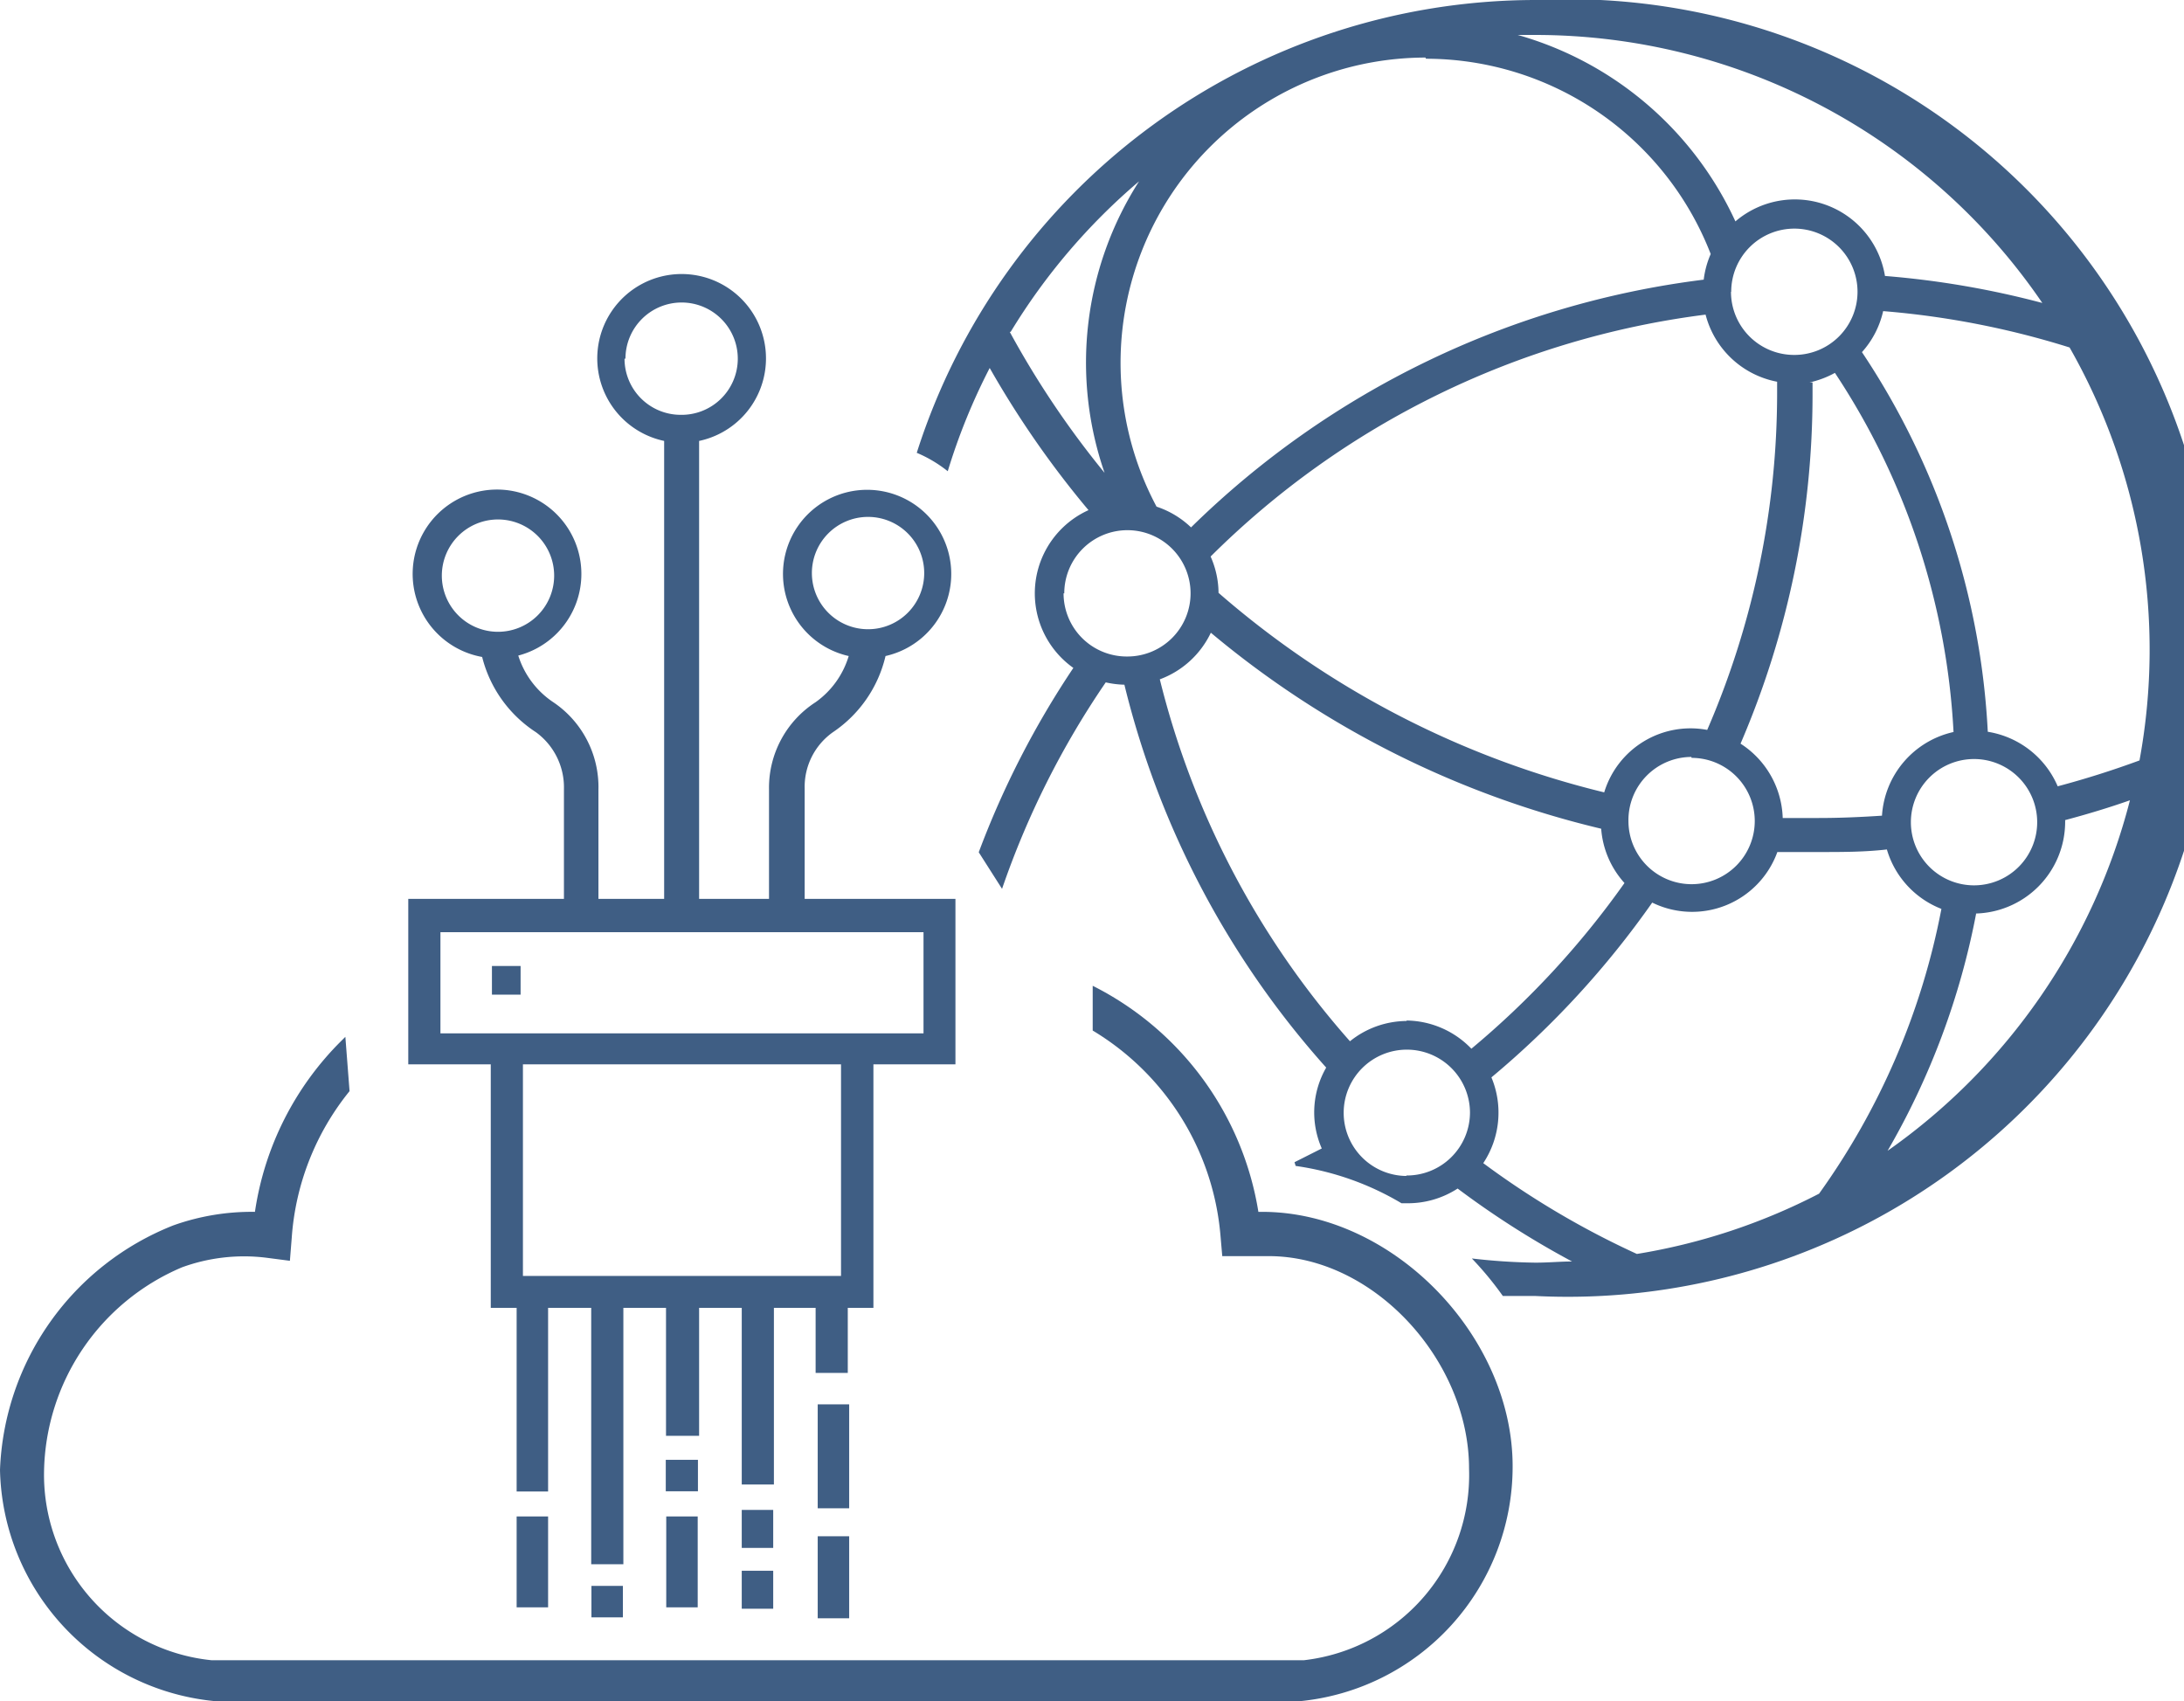
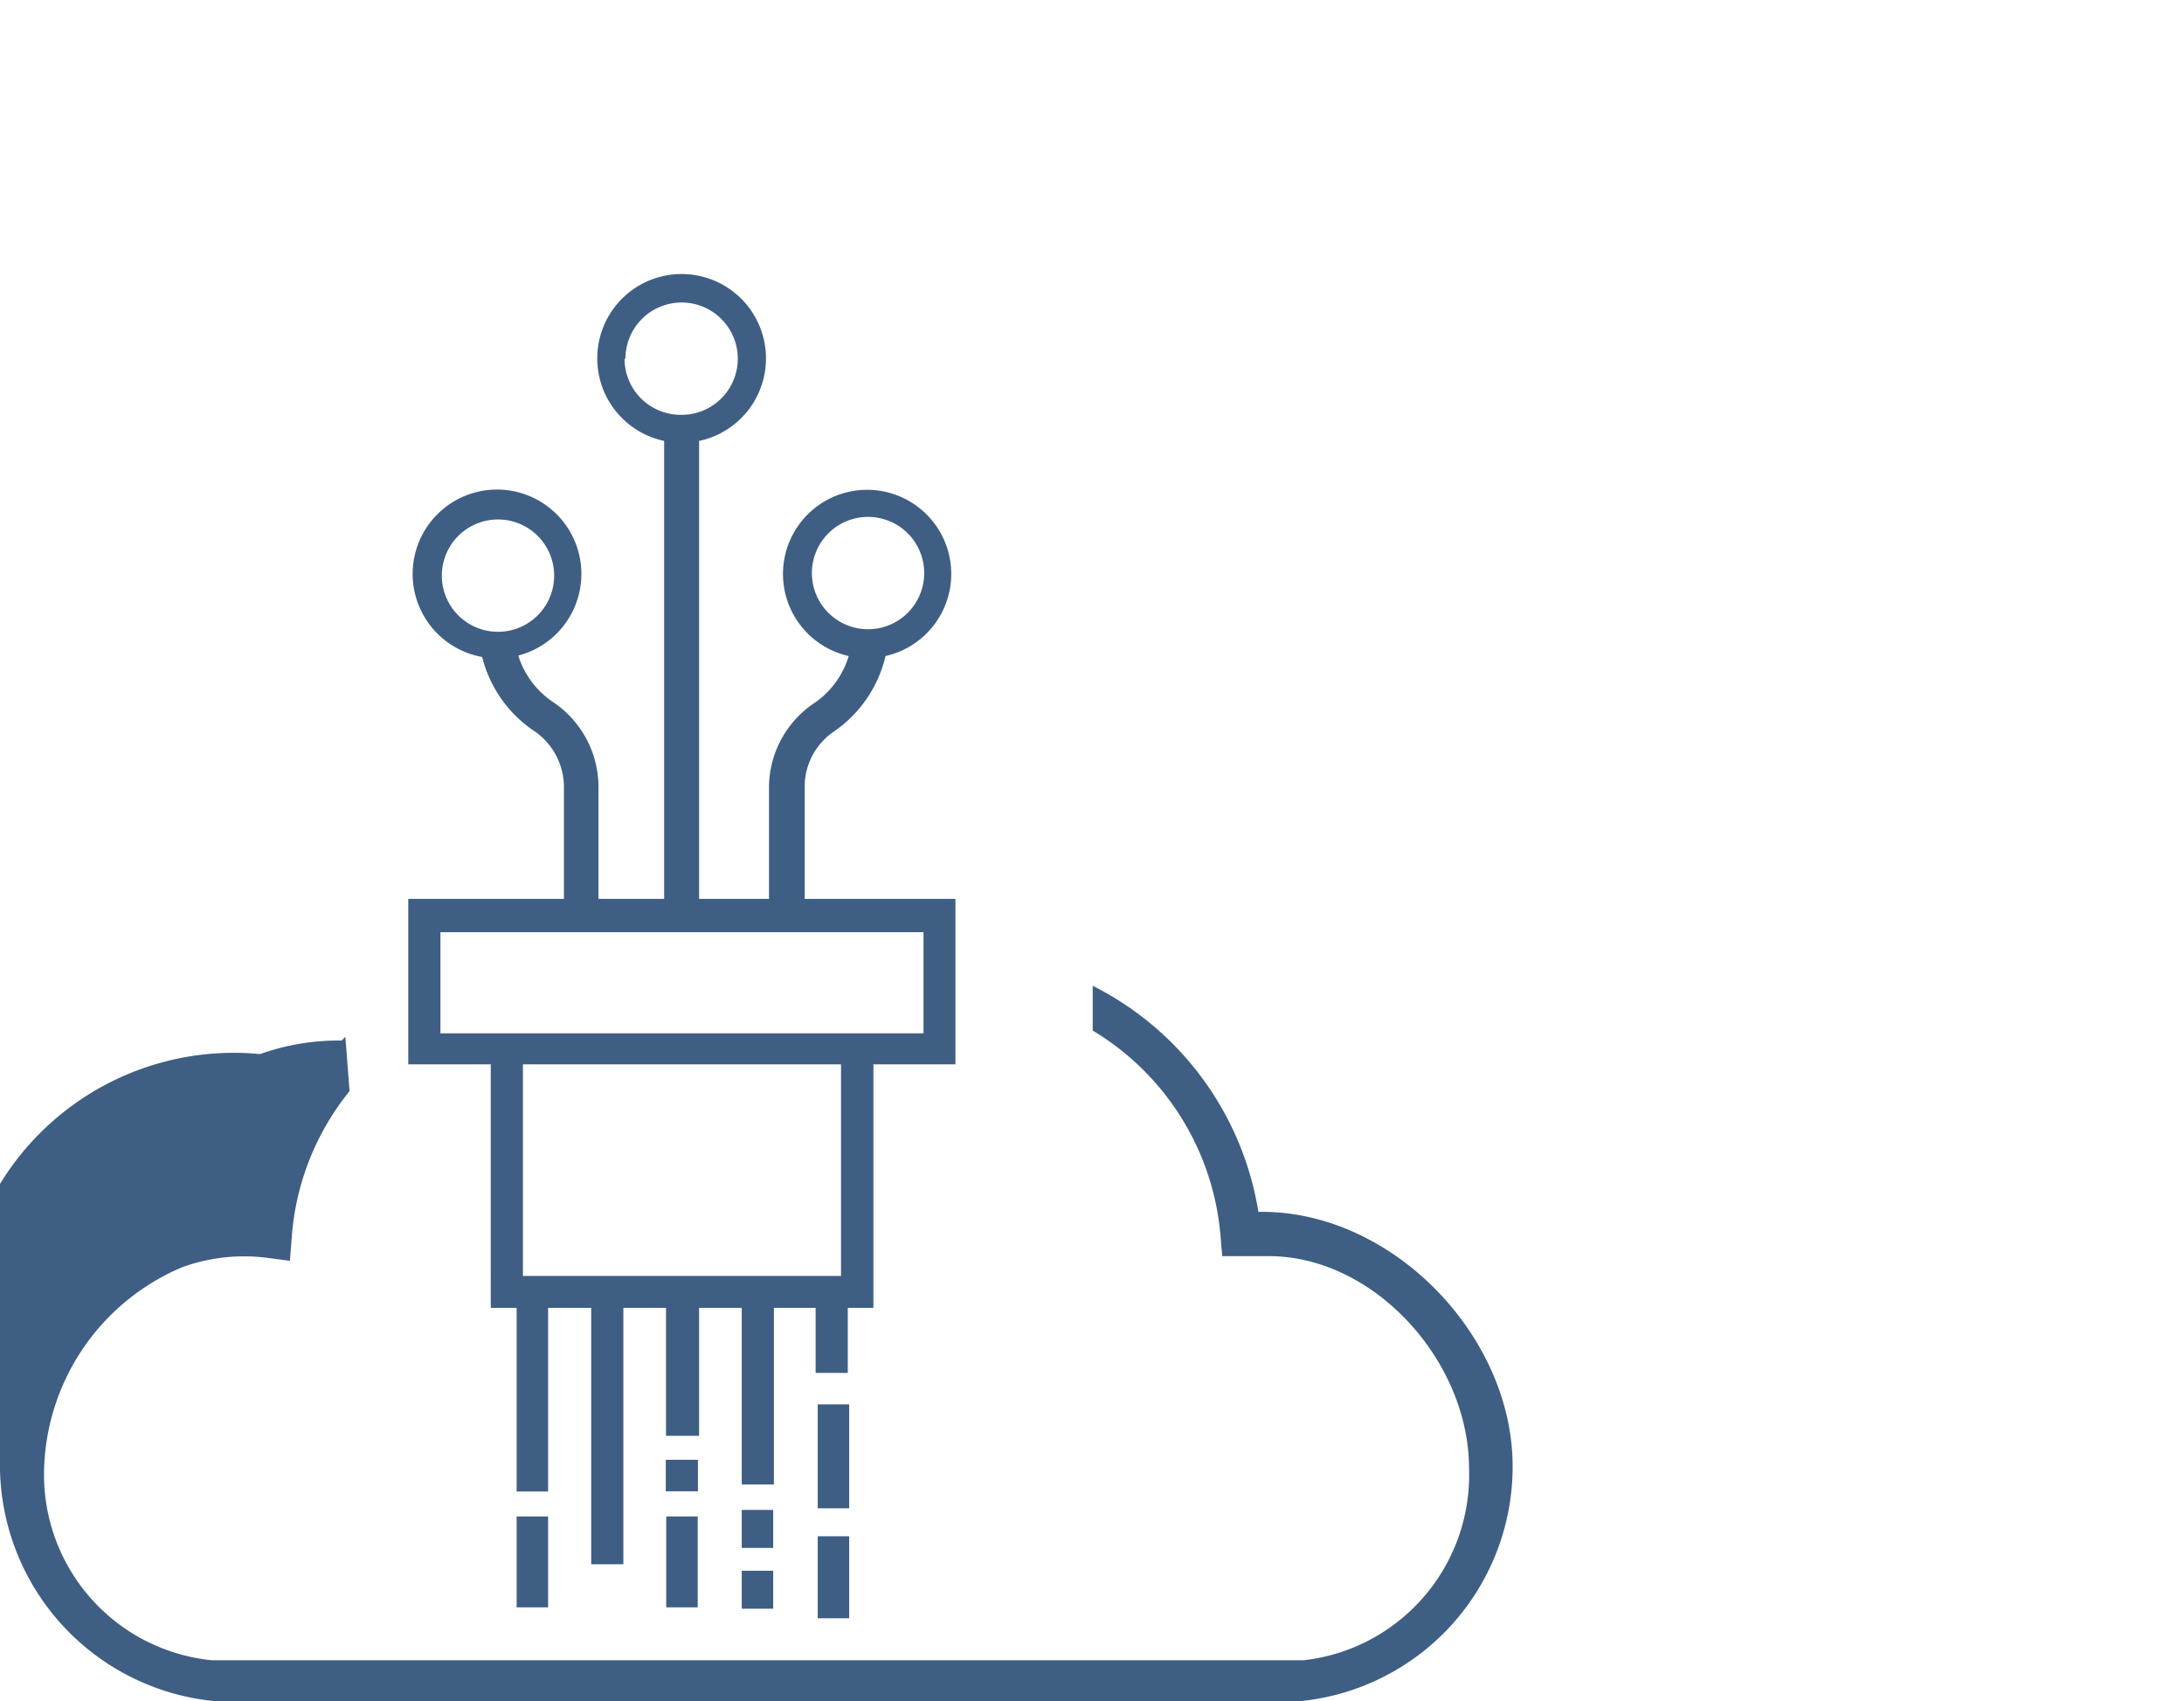
<svg xmlns="http://www.w3.org/2000/svg" id="cb88c3fc-ed5a-4390-a082-e9ddb15a6f77" data-name="Layer 1" viewBox="0 0 93.72 72.99">
  <defs>
    <style>.e78d0bef-672f-4b50-920f-e83b70a28939{fill:#3f5e84;}</style>
  </defs>
  <title>Arma_Sectors_Icons4_AV3</title>
  <path class="e78d0bef-672f-4b50-920f-e83b70a28939" d="M21.07,56.12h1.1V64h1.35V56.12h1.85v11h1.38v-11h1.83v5.49H30V56.12h1.83v7.58h1.38V56.12H35v2.79h1.38V56.12h1.1V45.67H41v-7.1H34.53V33.83a2.87,2.87,0,0,1,1.21-2.41A5.43,5.43,0,0,0,38,28.15a3.61,3.61,0,1,0-1.58,0A3.75,3.75,0,0,1,35,30.13,4.37,4.37,0,0,0,33,33.86v4.71H30V18.92a3.62,3.62,0,1,0-1.5,0V38.57H25.68V33.89a4.39,4.39,0,0,0-1.94-3.76,3.76,3.76,0,0,1-1.5-2,3.62,3.62,0,1,0-1.55.06A5.42,5.42,0,0,0,23,31.42a2.93,2.93,0,0,1,1.2,2.44v4.71H17.52v7.1h3.54V56.12Zm13.77-31.5A2.41,2.41,0,1,1,37.25,27,2.41,2.41,0,0,1,34.84,24.62Zm-8-9.23A2.41,2.41,0,1,1,29.2,17.8,2.41,2.41,0,0,1,26.8,15.39ZM21.37,27.11a2.41,2.41,0,1,1,2.41-2.41A2.41,2.41,0,0,1,21.37,27.11ZM36.09,54.75H22.44V45.67H36.09v9.07ZM18.9,44.29V40H39.63v4.34H18.9Z" />
-   <rect class="e78d0bef-672f-4b50-920f-e83b70a28939" x="21.11" y="41.45" width="1.23" height="1.23" />
  <rect class="e78d0bef-672f-4b50-920f-e83b70a28939" x="22.17" y="65.07" width="1.35" height="3.9" />
  <rect class="e78d0bef-672f-4b50-920f-e83b70a28939" x="31.83" y="64.79" width="1.35" height="1.63" />
  <rect class="e78d0bef-672f-4b50-920f-e83b70a28939" x="31.83" y="67.4" width="1.35" height="1.63" />
  <rect class="e78d0bef-672f-4b50-920f-e83b70a28939" x="35.09" y="65.92" width="1.35" height="3.52" />
  <rect class="e78d0bef-672f-4b50-920f-e83b70a28939" x="35.09" y="60.26" width="1.35" height="4.46" />
-   <rect class="e78d0bef-672f-4b50-920f-e83b70a28939" x="25.38" y="68.05" width="1.35" height="1.35" />
  <rect class="e78d0bef-672f-4b50-920f-e83b70a28939" x="28.57" y="62.64" width="1.38" height="1.35" />
  <rect class="e78d0bef-672f-4b50-920f-e83b70a28939" x="28.59" y="65.07" width="1.35" height="3.9" />
-   <path class="e78d0bef-672f-4b50-920f-e83b70a28939" d="M54.16,52H54a13.21,13.21,0,0,0-7.11-9.7v1.92a11.38,11.38,0,0,1,5.48,8.76l0.08,0.92h2c4.5,0,8.59,4.48,8.59,9.12a8,8,0,0,1-7.09,8.22H9.08a8,8,0,0,1-7.19-8.1,9.69,9.69,0,0,1,5.92-8.76,7.78,7.78,0,0,1,3.63-.41l1,0.13,0.08-1A11.23,11.23,0,0,1,15,46.82l0,0-0.18-2.33-0.16.16A13,13,0,0,0,10.94,52a10,10,0,0,0-3.5.58A11.76,11.76,0,0,0,0,63.07,10.19,10.19,0,0,0,9.27,73H55.75a10.11,10.11,0,0,0,9.16-10.07C64.92,57.34,59.78,52,54.16,52Z" />
-   <path class="e78d0bef-672f-4b50-920f-e83b70a28939" d="M65.88,0A27.89,27.89,0,0,0,39.34,19.43a5.63,5.63,0,0,1,1.33.79,26.3,26.3,0,0,1,1.8-4.43,41.05,41.05,0,0,0,4.24,6.1h0a3.92,3.92,0,0,0-.65,6.77A38.32,38.32,0,0,0,42,36.57l1,1.57a36.83,36.83,0,0,1,4.45-8.86,4,4,0,0,0,.8.1,38.23,38.23,0,0,0,8.66,16.43,3.85,3.85,0,0,0-.19,3.47l-1.17.59,0.05,0.16a12.22,12.22,0,0,1,4.54,1.6l0.18,0A3.92,3.92,0,0,0,62.55,51h0a38.22,38.22,0,0,0,4.91,3.13c-0.52,0-1,.05-1.58.05A26.32,26.32,0,0,1,63.16,54a14.15,14.15,0,0,1,1.33,1.61q0.69,0,1.39,0A27.84,27.84,0,1,0,65.88,0Zm0,1.5A26.33,26.33,0,0,1,87.64,13a38.21,38.21,0,0,0-6.77-1.16,3.93,3.93,0,0,1,.07.66,3.92,3.92,0,0,0-6.47-3h0a14.68,14.68,0,0,0-9.34-8ZM80.76,35c-0.9.06-1.8,0.1-2.71,0.1-0.52,0-1,0-1.55,0a3.93,3.93,0,0,0-1.81-3.19,37.93,37.93,0,0,0,3.09-15c0-.17,0-0.33,0-0.5H77.65A4.06,4.06,0,0,0,78.74,16a30.79,30.79,0,0,1,5.09,15.41A3.93,3.93,0,0,0,80.76,35Zm3.91-2.43A2.71,2.71,0,1,1,82,35.28,2.71,2.71,0,0,1,84.68,32.57ZM52.29,25.46a3.91,3.91,0,0,0-.34-1.58A36.63,36.63,0,0,1,73.19,13.5h0a3.93,3.93,0,0,0,3.07,2.88c0,0.16,0,.33,0,0.49a36.39,36.39,0,0,1-3,14.45A3.87,3.87,0,0,0,68.84,34a39.32,39.32,0,0,1-16.56-8.57v0Zm22-12.94A2.71,2.71,0,1,1,77,15.23,2.71,2.71,0,0,1,74.28,12.52Zm-1.7,20a2.71,2.71,0,1,1-2.71,2.71A2.71,2.71,0,0,1,72.58,32.48Zm-11.4-30A13.12,13.12,0,0,1,73.41,10.9h0a3.9,3.9,0,0,0-.3,1.1,38.1,38.1,0,0,0-22,10.63,3.92,3.92,0,0,0-1.48-.89h0A13.1,13.1,0,0,1,61.17,2.47ZM48.37,21.52a3.54,3.54,0,0,1,.64.06,3.93,3.93,0,0,0-.67-0.07h0Zm-5-7.28a26.53,26.53,0,0,1,5.51-6.46,14.43,14.43,0,0,0-1.48,12.51A39,39,0,0,1,43.33,14.24Zm2.3,11.22a2.71,2.71,0,1,1,2.71,2.71A2.71,2.71,0,0,1,45.64,25.46Zm14.7,25a2.71,2.71,0,1,1,2.71-2.71A2.71,2.71,0,0,1,60.34,50.44Zm0-6.65a3.9,3.9,0,0,0-2.44.87,36.71,36.71,0,0,1-8.16-15.53h0a3.93,3.93,0,0,0,2.19-2,40.78,40.78,0,0,0,16.75,8.41,3.9,3.9,0,0,0,1,2.33h0A37.16,37.16,0,0,1,63.14,45h0A3.92,3.92,0,0,0,60.34,43.79Zm9.88,10a36.69,36.69,0,0,1-6.6-3.9A3.92,3.92,0,0,0,64,46.23a38.62,38.62,0,0,0,6.9-7.5,3.89,3.89,0,0,0,5.37-2.17h0q0.89,0,1.8,0c1,0,1.94,0,2.9-.11h0A3.92,3.92,0,0,0,83.31,39a30.89,30.89,0,0,1-5.25,12.22A26.13,26.13,0,0,1,70.22,53.81ZM81,49.38A32.34,32.34,0,0,0,84.8,39.2H84.68a3.94,3.94,0,0,0,3.94-3.94s0,0,0-.07h0c0.94-.25,1.87-0.53,2.78-0.85A26.4,26.4,0,0,1,81,49.38ZM88.3,33.74h0a3.94,3.94,0,0,0-3-2.34,32.28,32.28,0,0,0-5.4-16.29h0a3.91,3.91,0,0,0,.91-1.76,36.54,36.54,0,0,1,8,1.56,26.19,26.19,0,0,1,3,17.72Q90.07,33.27,88.3,33.74Z" />
+   <path class="e78d0bef-672f-4b50-920f-e83b70a28939" d="M54.16,52H54a13.21,13.21,0,0,0-7.11-9.7v1.92a11.38,11.38,0,0,1,5.48,8.76l0.08,0.92h2c4.5,0,8.59,4.48,8.59,9.12a8,8,0,0,1-7.09,8.22H9.08a8,8,0,0,1-7.19-8.1,9.69,9.69,0,0,1,5.92-8.76,7.78,7.78,0,0,1,3.63-.41l1,0.13,0.08-1A11.23,11.23,0,0,1,15,46.82l0,0-0.18-2.33-0.16.16a10,10,0,0,0-3.5.58A11.76,11.76,0,0,0,0,63.07,10.19,10.19,0,0,0,9.27,73H55.75a10.11,10.11,0,0,0,9.16-10.07C64.92,57.34,59.78,52,54.16,52Z" />
</svg>